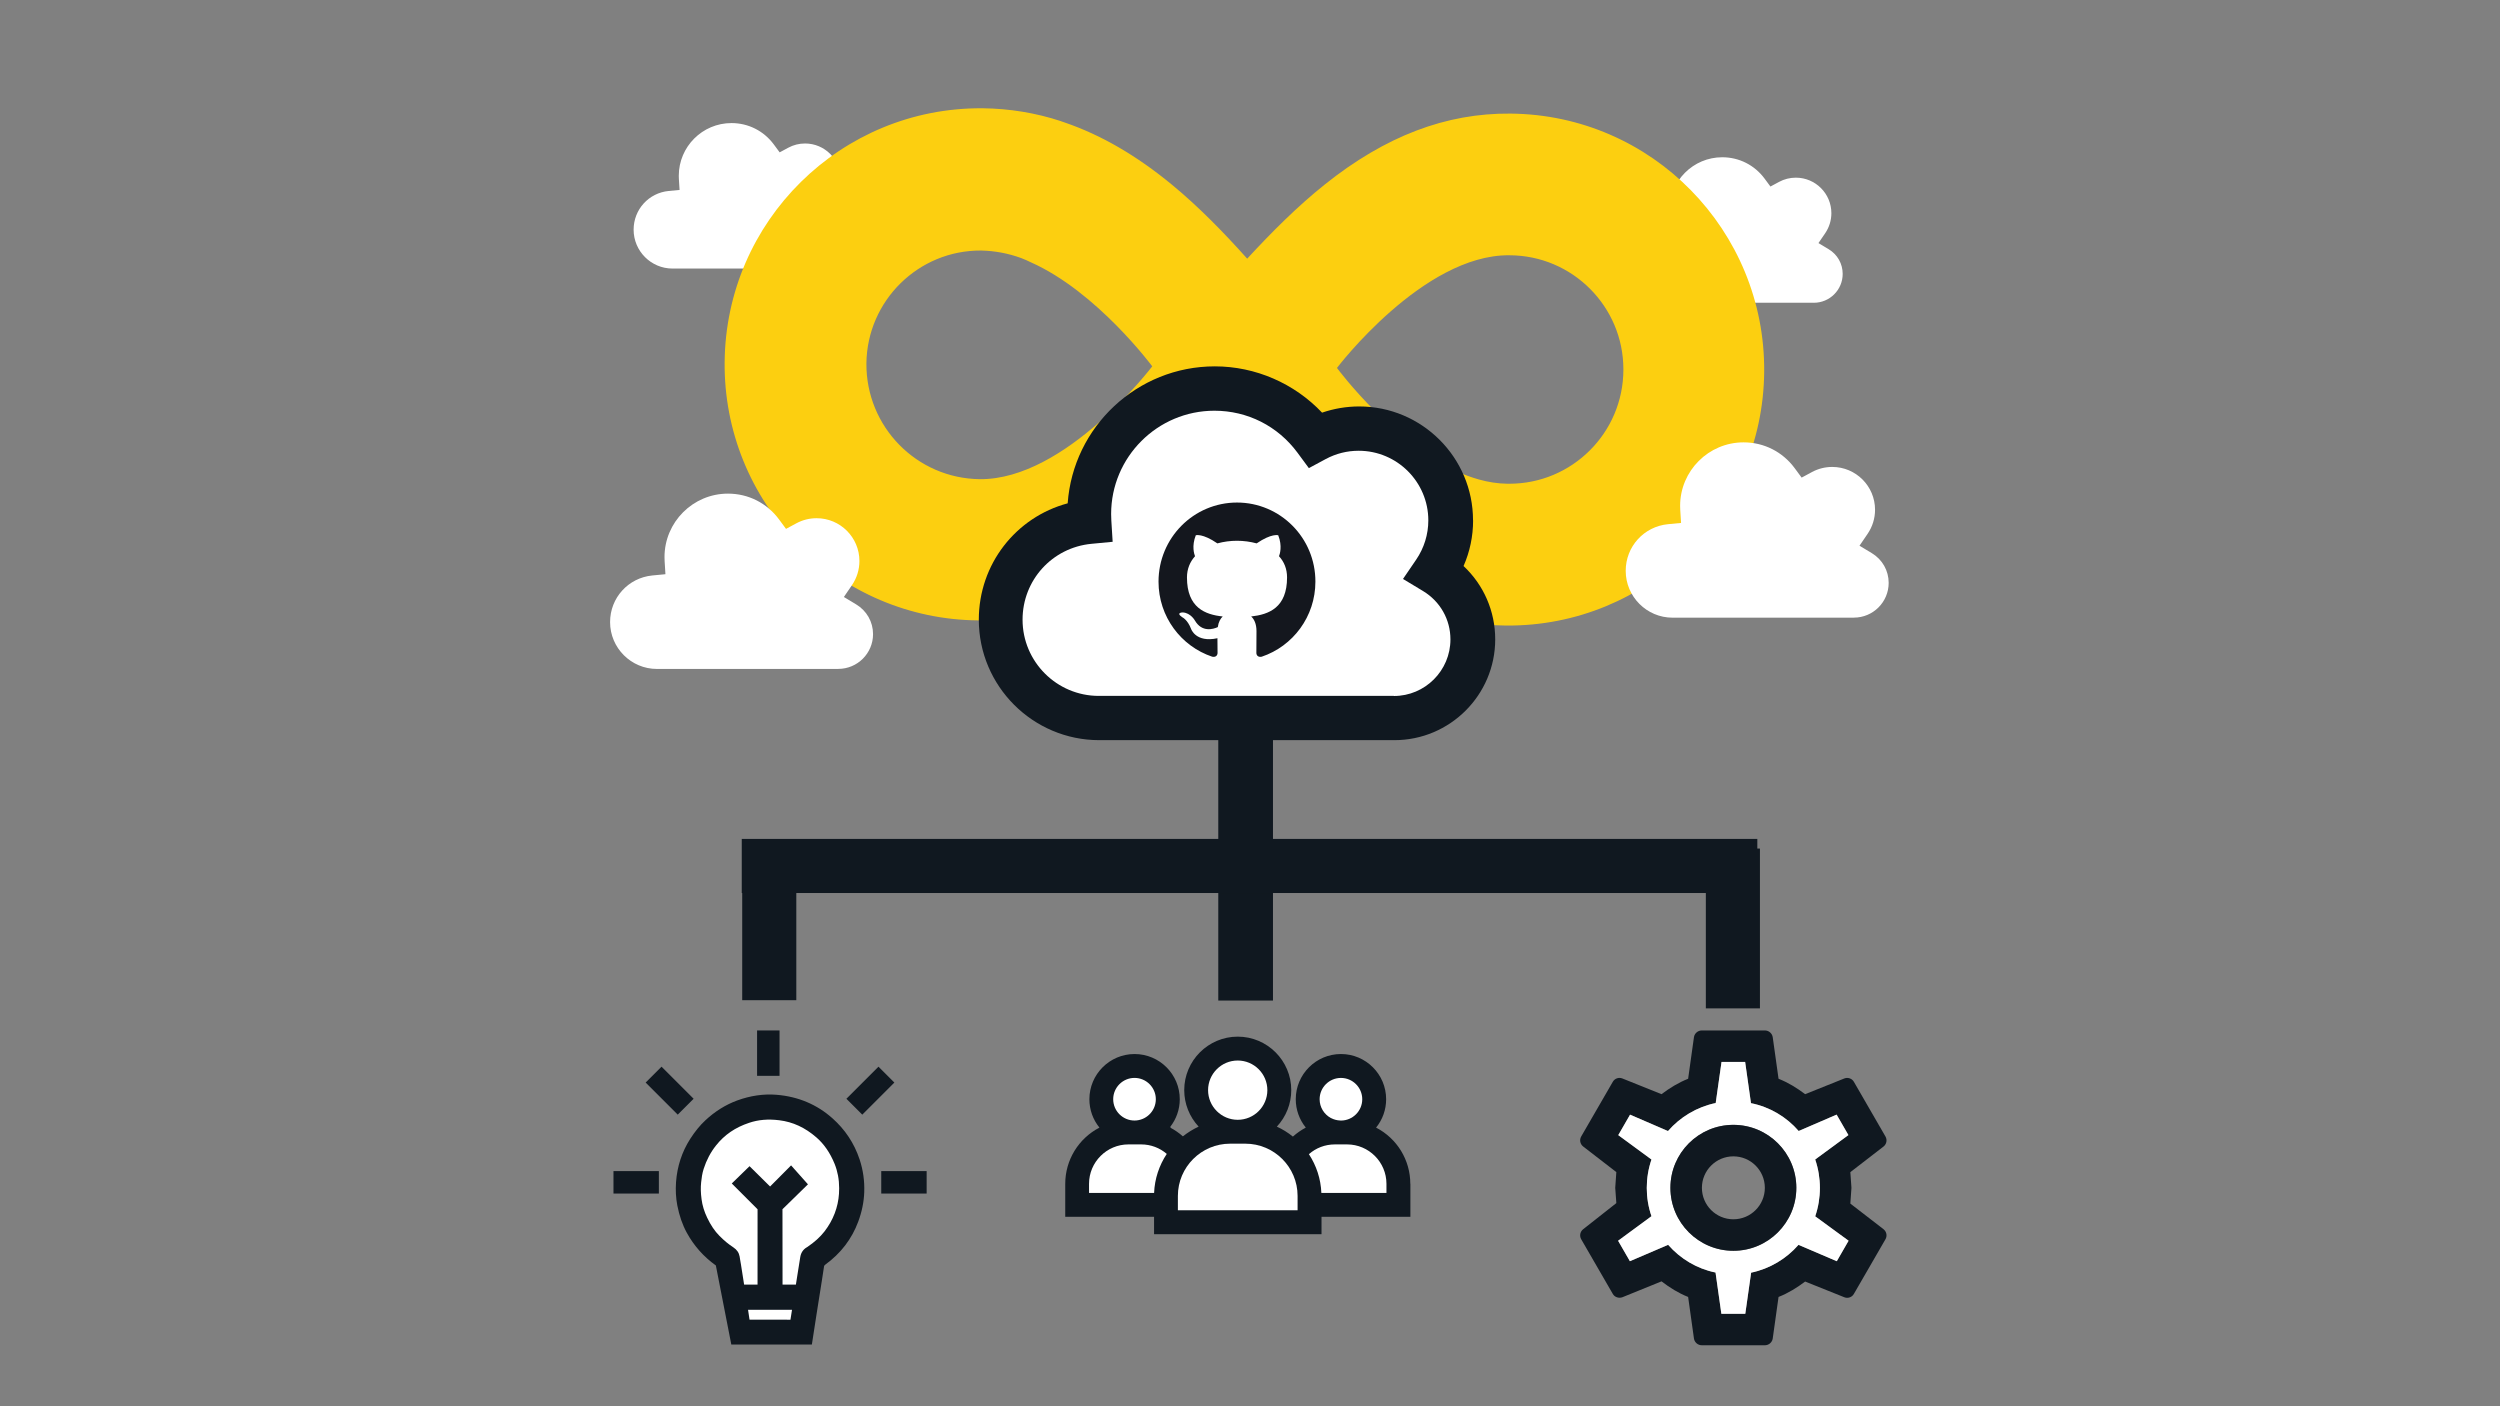
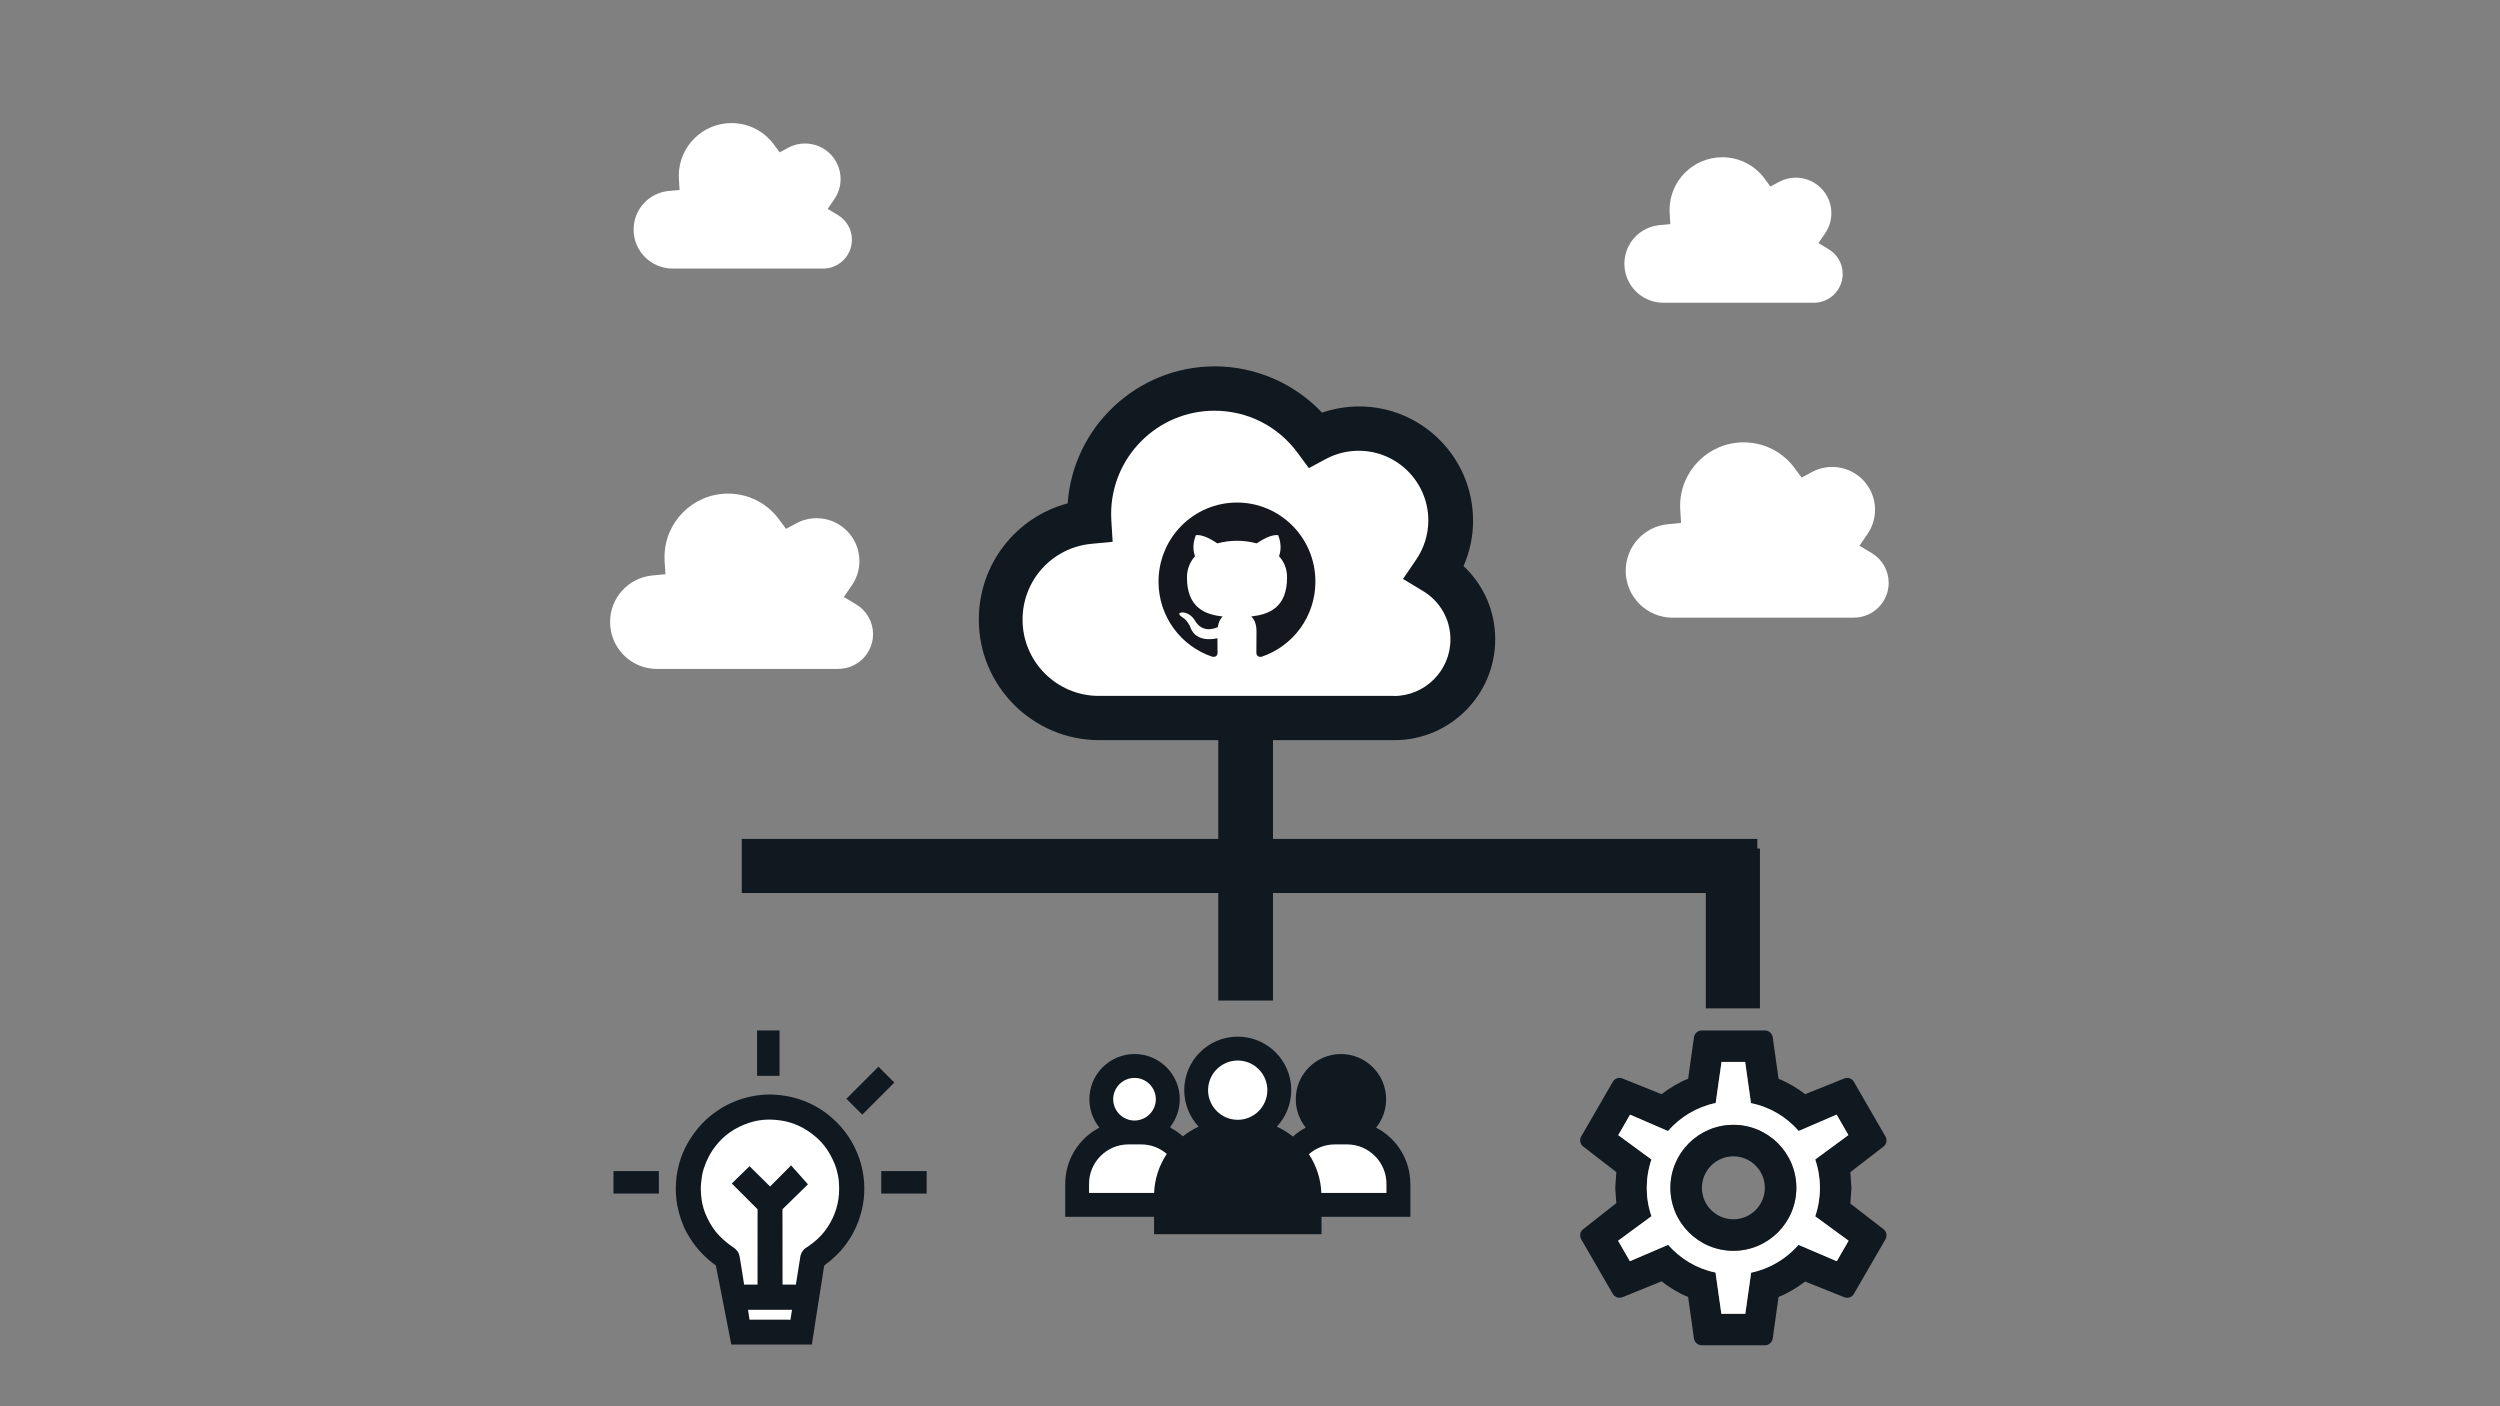
<svg xmlns="http://www.w3.org/2000/svg" id="Layer_1" version="1.1" viewBox="0 0 1024 576">
  <rect x="0" y="0" width="1024" height="576" fill="#808080" stroke="none" />
  <defs>
    <style>
      .st0 {
        fill: none;
      }

      .st1 {
        fill: #14171e;
        fill-rule: evenodd;
      }

      .st2 {
        fill: #fccf10;
      }

      .st3 {
        fill: #101820;
      }

      .st4 {
        fill: #fff;
      }

      .st5 {
        clip-path: url(#clippath);
      }
    </style>
    <clipPath id="clippath">
      <path class="st0" d="M326.84,222.73c19.38,19.87,45.91,31.13,73.65,31.38h0c27.07.24,52.64-9.09,78.14-29.38,11.14-8.84,21.5-19.08,31.44-29.8,9.87,11.08,20.17,21.74,31.19,30.89,24.59,20.41,49.3,30.22,75.59,30.41h0c57.91.48,105.27-46.03,105.76-103.94s-46.03-105.27-103.94-105.76h0c-26.29-.24-51.18,9.15-76.08,29.07-11.21,8.96-21.68,19.44-31.74,30.35-9.75-10.9-19.93-21.32-30.89-30.35-14.48-11.93-29.01-20.35-43.91-25.44-.48-.18-.97-.3-1.39-.48l-.12-.06c-10.3-3.39-21.14-5.15-31.98-5.27h-.18c-57.91-.42-105.15,46.22-105.57,104.12-.24,27.8,10.54,54.51,30.04,74.26h0ZM618.18,104.56c25.86,0,46.82,21.02,46.76,46.82,0,25.86-21.02,46.82-46.82,46.76h-.73c-3.94-.06-7.87-.67-11.69-1.76-1.51-.42-3.03-.91-4.48-1.45-28.77-10.66-53.6-44.22-53.6-44.22,0,0,35.25-46.46,70.56-46.15h0ZM401.88,102.62c5.63.12,11.14,1.15,16.41,3.09,1.33.48,2.6,1.09,3.88,1.7,27.07,11.99,49.79,42.64,49.79,42.64,0,0-35.31,46.52-70.62,46.22-25.92-.3-46.64-21.5-46.46-47.43.3-25.68,21.32-46.4,47-46.22h0Z" />
    </clipPath>
  </defs>
  <path class="st4" d="M337.12,110h-61.66c-8.78,0-15.93-7.15-15.93-15.93,0-8.25,6.18-15.06,14.38-15.85l4.44-.42-.28-4.45c-.03-.45-.04-.9-.04-1.36,0-11.9,9.68-21.58,21.58-21.58,6.91,0,13.24,3.2,17.36,8.77l2.38,3.22,3.53-1.9c2.13-1.15,4.45-1.73,6.88-1.73,8.03,0,14.55,6.53,14.55,14.55,0,2.94-.88,5.77-2.53,8.2l-2.76,4.04,4.19,2.52c3.58,2.16,5.73,5.95,5.73,10.11,0,6.52-5.3,11.82-11.82,11.82h.01Z" />
  <path class="st4" d="M742.94,124h-61.66c-8.78,0-15.93-7.15-15.93-15.93,0-8.25,6.18-15.06,14.38-15.85l4.44-.42-.28-4.45c-.03-.45-.04-.9-.04-1.36,0-11.9,9.68-21.58,21.58-21.58,6.91,0,13.24,3.2,17.36,8.77l2.38,3.22,3.53-1.9c2.13-1.15,4.45-1.73,6.88-1.73,8.03,0,14.55,6.53,14.55,14.55,0,2.94-.88,5.77-2.53,8.2l-2.76,4.04,4.19,2.52c3.58,2.16,5.73,5.95,5.73,10.11,0,6.52-5.3,11.82-11.82,11.82h.01Z" />
  <g>
    <rect class="st3" x="499.01" y="294.76" width="22.4" height="115.07" />
    <g class="st5">
-       <rect class="st2" x="353.12" y="-59.98" width="311.92" height="427.91" transform="translate(350.04 661.5) rotate(-89.43)" />
-     </g>
+       </g>
    <path class="st3" d="M603.35,213.12c0-25.71-20.93-46.64-46.64-46.64-5.18,0-10.31.87-15.19,2.54-11.33-11.97-27.27-18.96-43.92-18.96-31.86,0-58.05,24.8-60.28,56.1-21.22,5.7-36.4,24.92-36.4,47.66,0,27.21,22.14,49.35,49.35,49.35h120.87c22.76,0,41.3-18.52,41.3-41.28,0-11.6-4.74-22.32-12.97-30.04,2.58-5.86,3.91-12.2,3.91-18.71l-.02-.02Z" />
    <path class="st4" d="M570.93,285.04h-120.87c-17.21,0-31.22-14.01-31.22-31.22,0-16.17,12.12-29.52,28.19-31.07l8.71-.83-.54-8.73c-.06-.87-.08-1.77-.08-2.66,0-23.32,18.98-42.3,42.3-42.3,13.55,0,25.96,6.28,34.03,17.19l4.66,6.32,6.92-3.72c4.18-2.24,8.73-3.39,13.49-3.39,15.73,0,28.52,12.8,28.52,28.52,0,5.76-1.73,11.31-4.97,16.07l-5.4,7.92,8.21,4.95c7.03,4.24,11.22,11.66,11.22,19.81,0,12.78-10.39,23.18-23.18,23.18l.02-.02Z" />
    <path class="st1" d="M506.7,205.84c-17.79,0-32.17,14.49-32.17,32.41,0,14.33,9.21,26.45,22,30.74,1.6.32,2.18-.7,2.18-1.56,0-.75-.05-3.33-.05-6.01-8.95,1.93-10.81-3.86-10.81-3.86-1.44-3.76-3.57-4.72-3.57-4.72-2.93-1.99.21-1.99.21-1.99,3.25.21,4.95,3.33,4.95,3.33,2.88,4.94,7.51,3.54,9.37,2.68.27-2.09,1.12-3.54,2.02-4.35-7.14-.75-14.65-3.54-14.65-15.99,0-3.54,1.28-6.44,3.3-8.69-.32-.8-1.44-4.13.32-8.59,0,0,2.72-.86,8.84,3.33,2.62-.71,5.33-1.07,8.04-1.07,2.72,0,5.49.38,8.04,1.07,6.13-4.19,8.84-3.33,8.84-3.33,1.76,4.45.64,7.78.32,8.59,2.08,2.25,3.3,5.15,3.3,8.69,0,12.45-7.51,15.18-14.7,15.99,1.17,1.02,2.18,2.95,2.18,6.01,0,4.35-.05,7.83-.05,8.91,0,.86.59,1.88,2.18,1.56,12.78-4.29,22-16.42,22-30.74.05-17.92-14.38-32.41-32.12-32.41Z" />
    <rect class="st3" x="500.73" y="146.7" width="22.16" height="415.98" transform="translate(157.12 866.51) rotate(-90)" />
    <rect class="st3" x="698.71" y="347.57" width="22.16" height="65.46" />
-     <rect class="st3" x="304.01" y="344.22" width="22.16" height="65.46" />
    <g>
      <path class="st3" d="M352.04,474.76c-2.15-6.45-5.86-12.05-11.01-16.65-6.4-5.73-14.12-8.97-22.98-9.69-5.3-.43-10.76.37-16.18,2.36-4.69,1.74-9.05,4.46-12.96,8.11-2.19,2.04-4.23,4.53-6.23,7.64-3.36,5.26-5.31,11.2-5.78,17.67-.23,3.26-.06,6.45.51,9.49.84,4.3,2.12,7.99,3.92,11.28,2.92,5.33,6.91,9.82,11.88,13.36,2.11,10.79,4.22,21.59,6.33,32.38h33l.66-4.27c.43-2.79.85-5.58,1.3-8.41,1.82-11.51,2.95-18.55,3.01-19.2,0,0,.01-.23.14-.46.07-.11.2-.24.38-.37,6.33-4.6,10.86-10.51,13.48-17.57,1.5-4,2.34-8.08,2.48-12.09.17-4.63-.47-9.16-1.91-13.48l-.03-.1Z" />
      <path class="st4" d="M323.77,540.55c-3.6-.01-7.21-.01-10.83-.01h-5.93l-.61-4.06h18.01l-.64,4.07Z" />
      <path class="st4" d="M343.66,488.85c-.37,5.66-2.36,10.88-5.94,15.54-1.81,2.31-4.09,4.39-7.05,6.38-.07.06-.14.1-.23.14-1.44.84-2.35,2.19-2.64,3.9l-1.24,7.78c-.19,1.18-.37,2.38-.56,3.58h-5.47l-.03-30.87,10.44-10.2-6.91-7.76-8.6,8.65-8.42-8.32-7.27,7.08,10.56,10.57c-.01,8.38-.01,16.75-.01,25.14v5.71h-5.5c-.4-2.61-.8-5.21-1.23-7.84l-.04-.27c-.11-.7-.23-1.4-.36-2.09l-.21-1.31c-.27-1.55-1.13-2.79-2.54-3.72-2.01-1.31-3.89-2.86-5.73-4.74-1.94-1.95-3.58-4.39-5.03-7.45-1.2-2.49-1.97-5.04-2.29-7.54-.34-2.55-.4-4.82-.17-6.94.17-1.68.43-3.63,1.04-5.53,1.13-3.53,2.82-6.75,5.04-9.54,3.45-4.37,7.89-7.41,13.58-9.3,3.78-1.27,7.72-1.61,12.32-1.05,5.58.68,10.57,2.98,15.24,7.04,3.15,2.75,5.58,6.28,7.44,10.81,1.25,3.11,1.87,6.4,1.87,10,0,.71-.03,1.42-.07,2.15Z" />
      <rect class="st3" x="360.96" y="479.68" width="18.59" height="9.2" />
      <rect class="st3" x="251.28" y="479.68" width="18.59" height="9.2" />
      <rect class="st3" x="310.1" y="422.07" width="9.2" height="18.59" />
      <rect class="st3" x="347.21" y="442.13" width="18.59" height="9.2" transform="translate(-211.47 382.94) rotate(-45)" />
-       <rect class="st3" x="269.68" y="437.44" width="9.2" height="18.59" transform="translate(-235.55 324.79) rotate(-45)" />
    </g>
    <g>
      <path class="st3" d="M771.5,503.49l-13.6-10.5.45-6.44-.45-6.44,13.6-10.5c1.22-.96,1.61-2.71.77-4.13h0s-12.89-22.32-12.89-22.32c-.77-1.43-2.52-1.99-3.93-1.43l-16.06,6.44c-3.35-2.52-6.84-4.71-10.9-6.31l-2.39-17.08c-.26-1.54-1.61-2.71-3.23-2.71h-25.79c-1.61,0-2.97,1.16-3.23,2.71l-2.39,17.08c-4.06,1.61-7.55,3.8-10.9,6.31l-16.06-6.44c-1.43-.58-3.16,0-3.93,1.43l-12.89,22.3c-.84,1.43-.45,3.16.77,4.13l13.6,10.5-.45,6.44.45,6.26-13.6,10.71c-1.22.96-1.61,2.71-.77,4.13l12.89,22.3c.77,1.43,2.52,1.93,3.93,1.43l16.06-6.52c3.35,2.57,6.84,4.77,10.9,6.39l2.39,17.08c.26,1.54,1.61,2.71,3.23,2.71h25.79c1.61,0,2.97-1.16,3.23-2.71l2.39-17.08c4.06-1.61,7.55-3.8,10.9-6.31l16.06,6.44c1.43.58,3.16,0,3.93-1.43l12.89-22.3c.84-1.43.45-3.16-.77-4.13ZM752.35,516.57h-.01s-15.67-6.69-15.67-6.69c-4.96,5.67-11.74,9.8-19.41,11.4l-2.39,16.83h-9.8l-2.39-16.89c-7.67-1.54-14.45-5.67-19.41-11.35l-15.67,6.71-4.83-8.38,13.67-10.05c-2.57-7.48-2.57-15.67,0-23.22l-13.6-9.99,4.83-8.38,15.54,6.71c4.96-5.73,11.8-9.86,19.54-11.48l2.39-16.83h9.67l2.39,16.89c7.74,1.54,14.58,5.67,19.54,11.4l15.54-6.71,4.83,8.38-13.6,9.99c2.57,7.55,2.57,15.73,0,23.28l13.67,9.99-4.83,8.38Z" />
      <path class="st4" d="M743.51,474.92l13.6-9.99-4.83-8.38-15.54,6.71c-4.96-5.73-11.8-9.86-19.54-11.4l-2.39-16.89h-9.67l-2.39,16.83c-7.74,1.61-14.58,5.75-19.54,11.48l-15.54-6.71-4.83,8.38,13.6,9.99c-2.57,7.55-2.57,15.74,0,23.22l-13.67,10.05,4.83,8.38,15.67-6.71c4.96,5.67,11.74,9.8,19.41,11.35l2.39,16.89h9.8l2.39-16.83c7.67-1.6,14.45-5.73,19.41-11.4l15.67,6.71h.01s4.83-8.39,4.83-8.39l-13.67-9.99c2.57-7.55,2.57-15.73,0-23.28ZM709.99,512.32c-14.24,0-25.79-11.55-25.79-25.79s11.55-25.79,25.79-25.79,25.79,11.55,25.79,25.79-11.55,25.79-25.79,25.79Z" />
      <path class="st3" d="M709.99,460.74c-14.24,0-25.79,11.55-25.79,25.79s11.55,25.79,25.79,25.79,25.79-11.55,25.79-25.79-11.55-25.79-25.79-25.79ZM709.99,499.42c-7.13,0-12.89-5.78-12.89-12.89s5.78-12.89,12.89-12.89,12.89,5.78,12.89,12.89-5.78,12.89-12.89,12.89Z" />
    </g>
    <path class="st3" d="M577.66,484.89c0-9.75-5.44-18.59-14.02-23.02,2.67-3.29,4.12-7.35,4.12-11.63,0-10.21-8.31-18.51-18.51-18.51s-18.51,8.31-18.51,18.51c0,4.35,1.51,8.35,4.03,11.51l-.03.02.1.11c-1.9.99-3.66,2.24-5.27,3.67-1.99-1.61-4.19-2.99-6.57-4.08,3.77-4.04,5.9-9.37,5.9-14.94,0-12.09-9.83-21.92-21.92-21.92s-21.92,9.83-21.92,21.92c0,5.56,2.13,10.89,5.9,14.94-2.33,1.07-4.48,2.42-6.45,3.98-1.58-1.39-3.31-2.6-5.16-3.57l.19-.2-.21-.12c2.43-3.13,3.9-7.06,3.9-11.32,0-10.21-8.31-18.51-18.51-18.51s-18.51,8.31-18.51,18.51c0,4.28,1.45,8.35,4.12,11.63-8.57,4.44-14.01,13.27-14.01,23.02v13.52h36.38v7.11h68.59v-7.11h36.4v-13.52Z" />
-     <path class="st4" d="M549.24,458.97c-.05,0-.1,0-.15,0h-.01s-.25-.02-.25-.02c-1.24-.06-2.41-.37-3.5-.92l-.22-.11h-.03c-2.71-1.49-4.56-4.37-4.56-7.67,0-4.82,3.92-8.73,8.73-8.73s8.73,3.92,8.73,8.73-3.92,8.73-8.73,8.73Z" />
    <path class="st4" d="M506.97,458.67c-6.69,0-12.14-5.45-12.14-12.14s5.45-12.14,12.14-12.14,12.14,5.45,12.14,12.14-5.45,12.14-12.14,12.14Z" />
-     <path class="st4" d="M482.46,489.84c0-11.8,9.6-21.39,21.39-21.39h6.25c11.8,0,21.39,9.6,21.39,21.39v5.89h-49.03v-5.89Z" />
    <path class="st4" d="M465.7,458.91c-.07,0-.15.02-.22.02-.26.02-.52.04-.78.04-4.82,0-8.73-3.92-8.73-8.73s3.92-8.73,8.73-8.73,8.73,3.92,8.73,8.73c0,4.48-3.39,8.17-7.74,8.67Z" />
    <path class="st4" d="M446.07,488.63v-3.74c0-8.9,7.24-16.14,16.14-16.14h2.5s.03,0,.05,0h2.66c3.95,0,7.63,1.42,10.49,3.89-3.11,4.68-4.96,10.19-5.19,15.99h-26.65Z" />
    <path class="st4" d="M536.12,472.76c2.88-2.55,6.62-4.01,10.63-4.01h2.51s.07,0,.1,0h2.39c8.9,0,16.14,7.25,16.14,16.14v3.74h-26.66c-.23-5.75-2.04-11.21-5.1-15.87Z" />
  </g>
  <path class="st4" d="M343.36,274h-74.28c-10.58,0-19.19-8.61-19.19-19.19,0-9.94,7.45-18.14,17.32-19.1l5.35-.51-.33-5.37c-.04-.54-.05-1.09-.05-1.64,0-14.33,11.66-26,26-26,8.33,0,15.96,3.86,20.91,10.56l2.86,3.88,4.25-2.29c2.57-1.38,5.37-2.08,8.29-2.08,9.67,0,17.53,7.87,17.53,17.53,0,3.54-1.06,6.95-3.05,9.87l-3.32,4.87,5.05,3.04c4.32,2.61,6.9,7.17,6.9,12.17,0,7.86-6.39,14.24-14.24,14.24h.01Z" />
  <path class="st4" d="M759.36,253h-74.28c-10.58,0-19.19-8.61-19.19-19.19,0-9.94,7.45-18.14,17.32-19.1l5.35-.51-.33-5.37c-.04-.54-.05-1.09-.05-1.64,0-14.33,11.66-26,26-26,8.33,0,15.96,3.86,20.91,10.56l2.86,3.88,4.25-2.29c2.57-1.38,5.37-2.08,8.29-2.08,9.67,0,17.53,7.87,17.53,17.53,0,3.54-1.06,6.95-3.05,9.87l-3.32,4.87,5.05,3.04c4.32,2.61,6.9,7.17,6.9,12.17,0,7.86-6.39,14.24-14.24,14.24h.01Z" />
</svg>